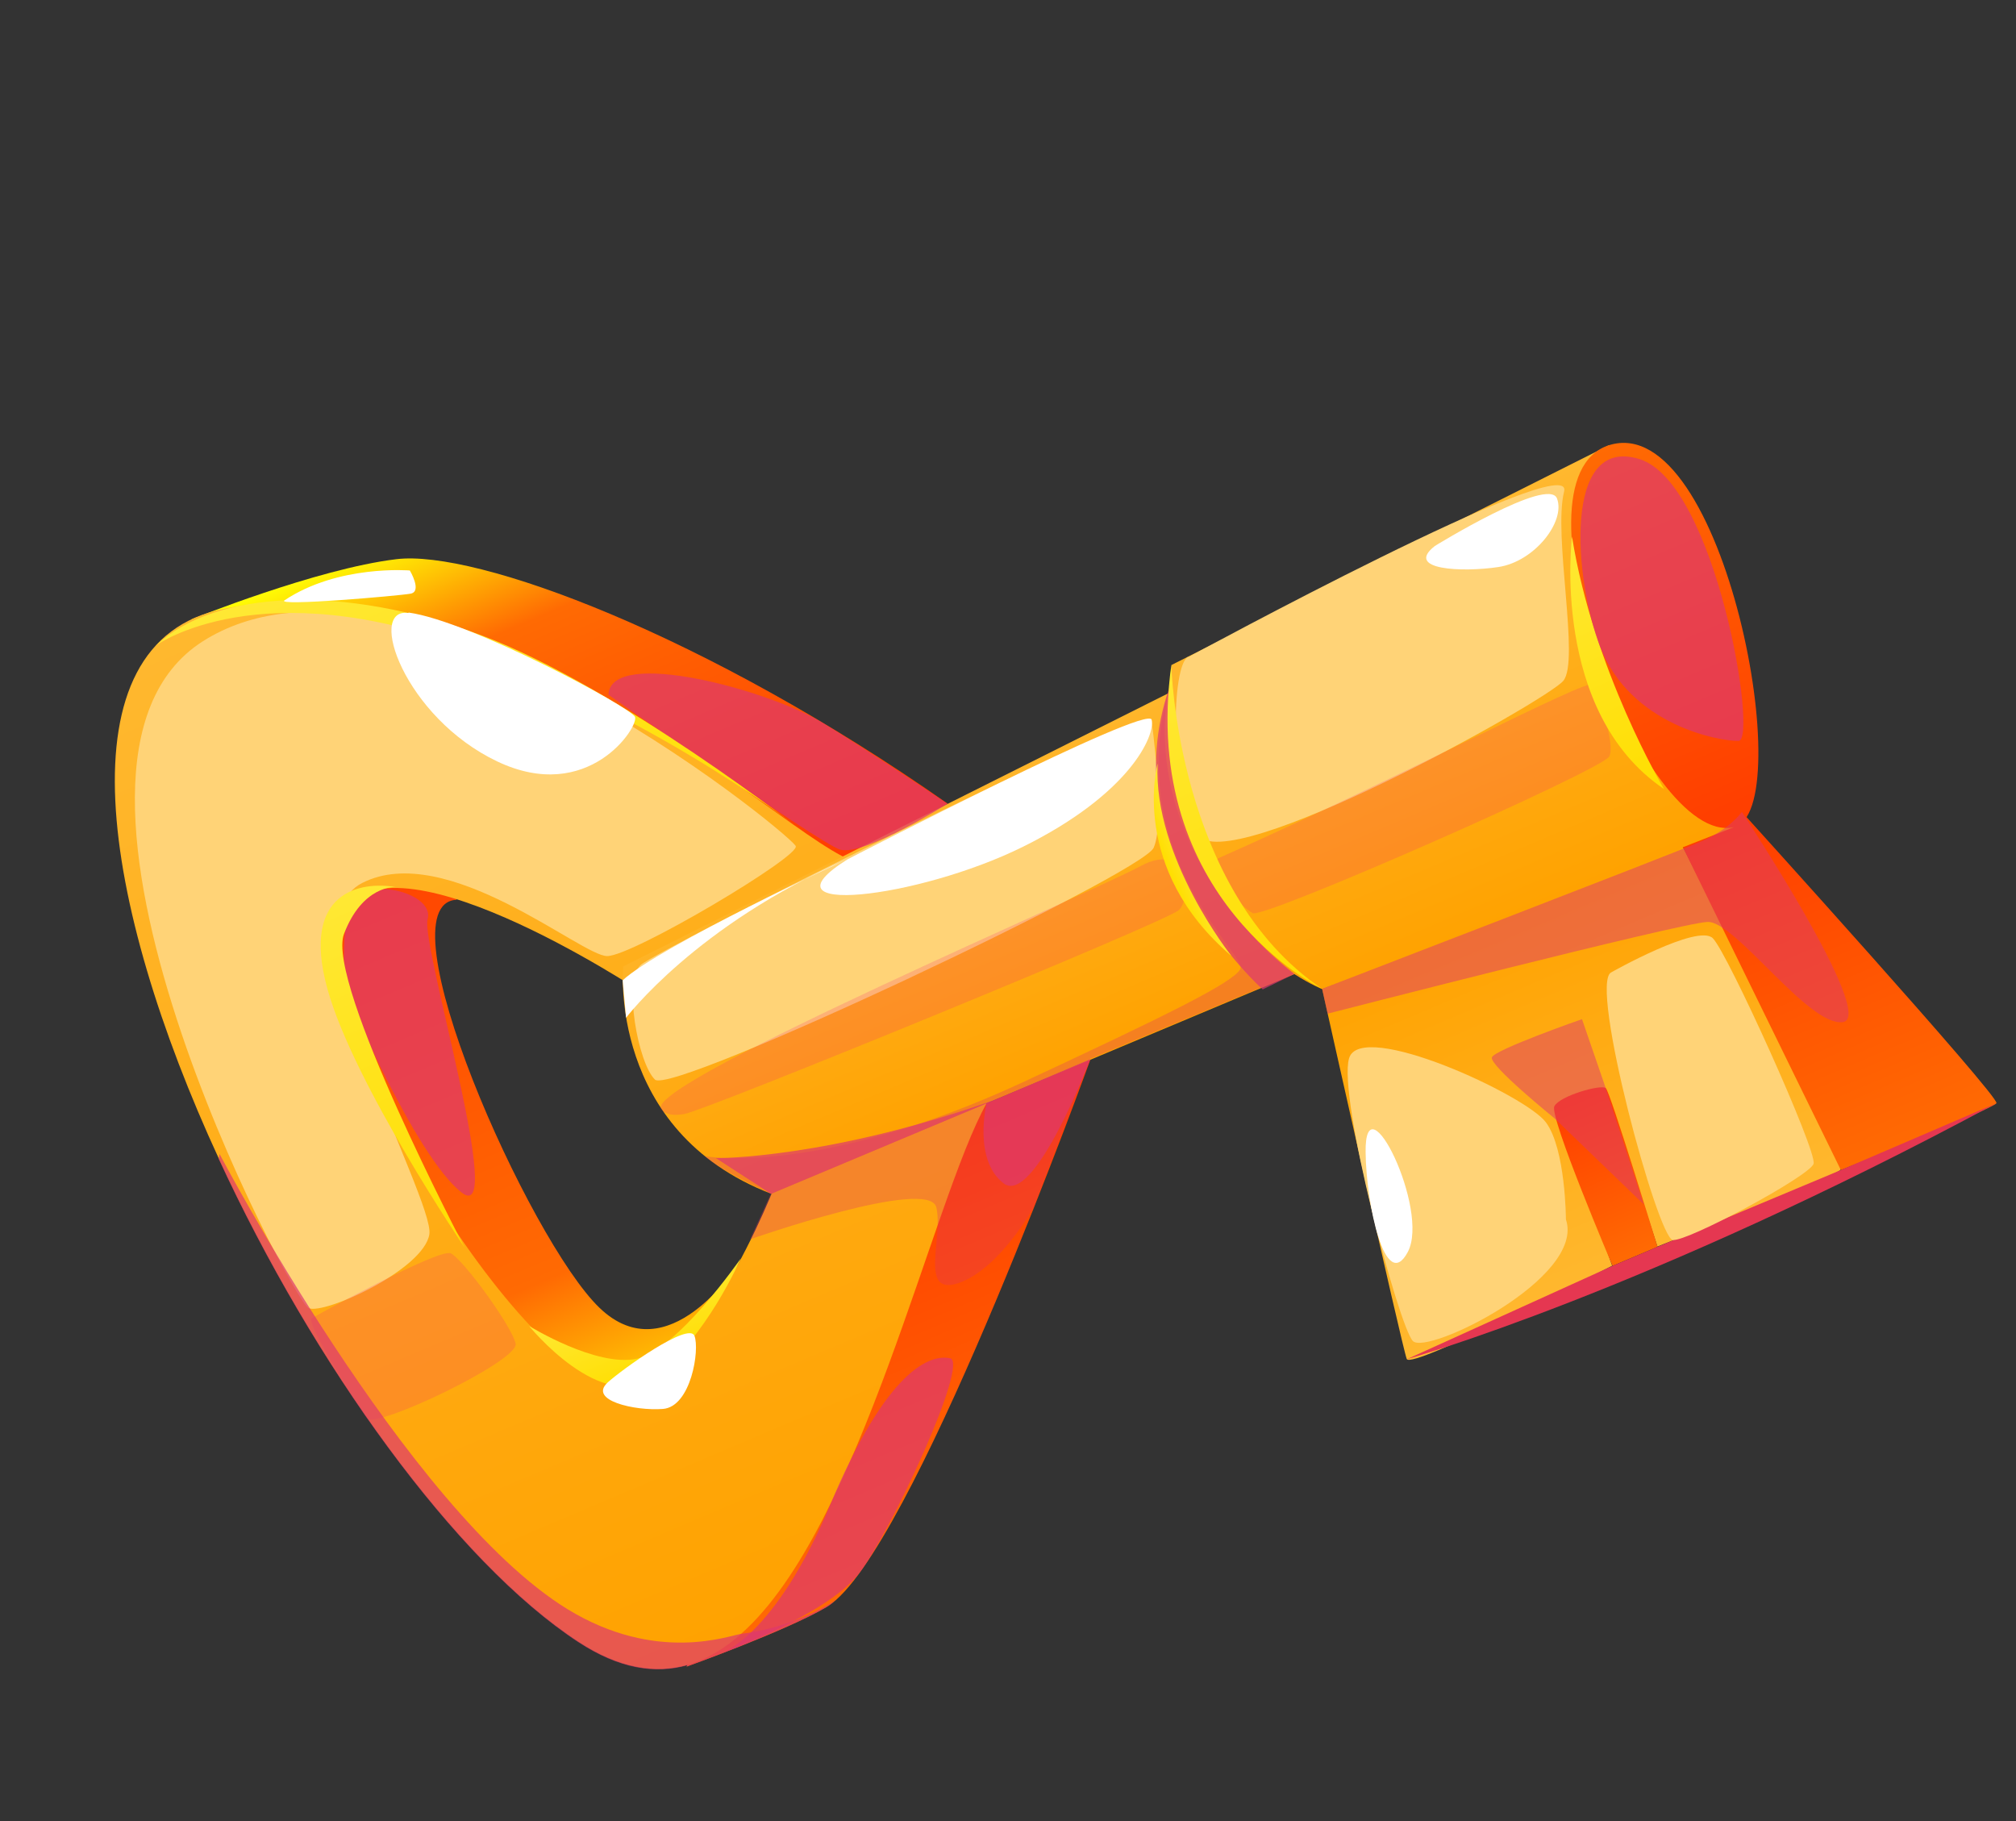
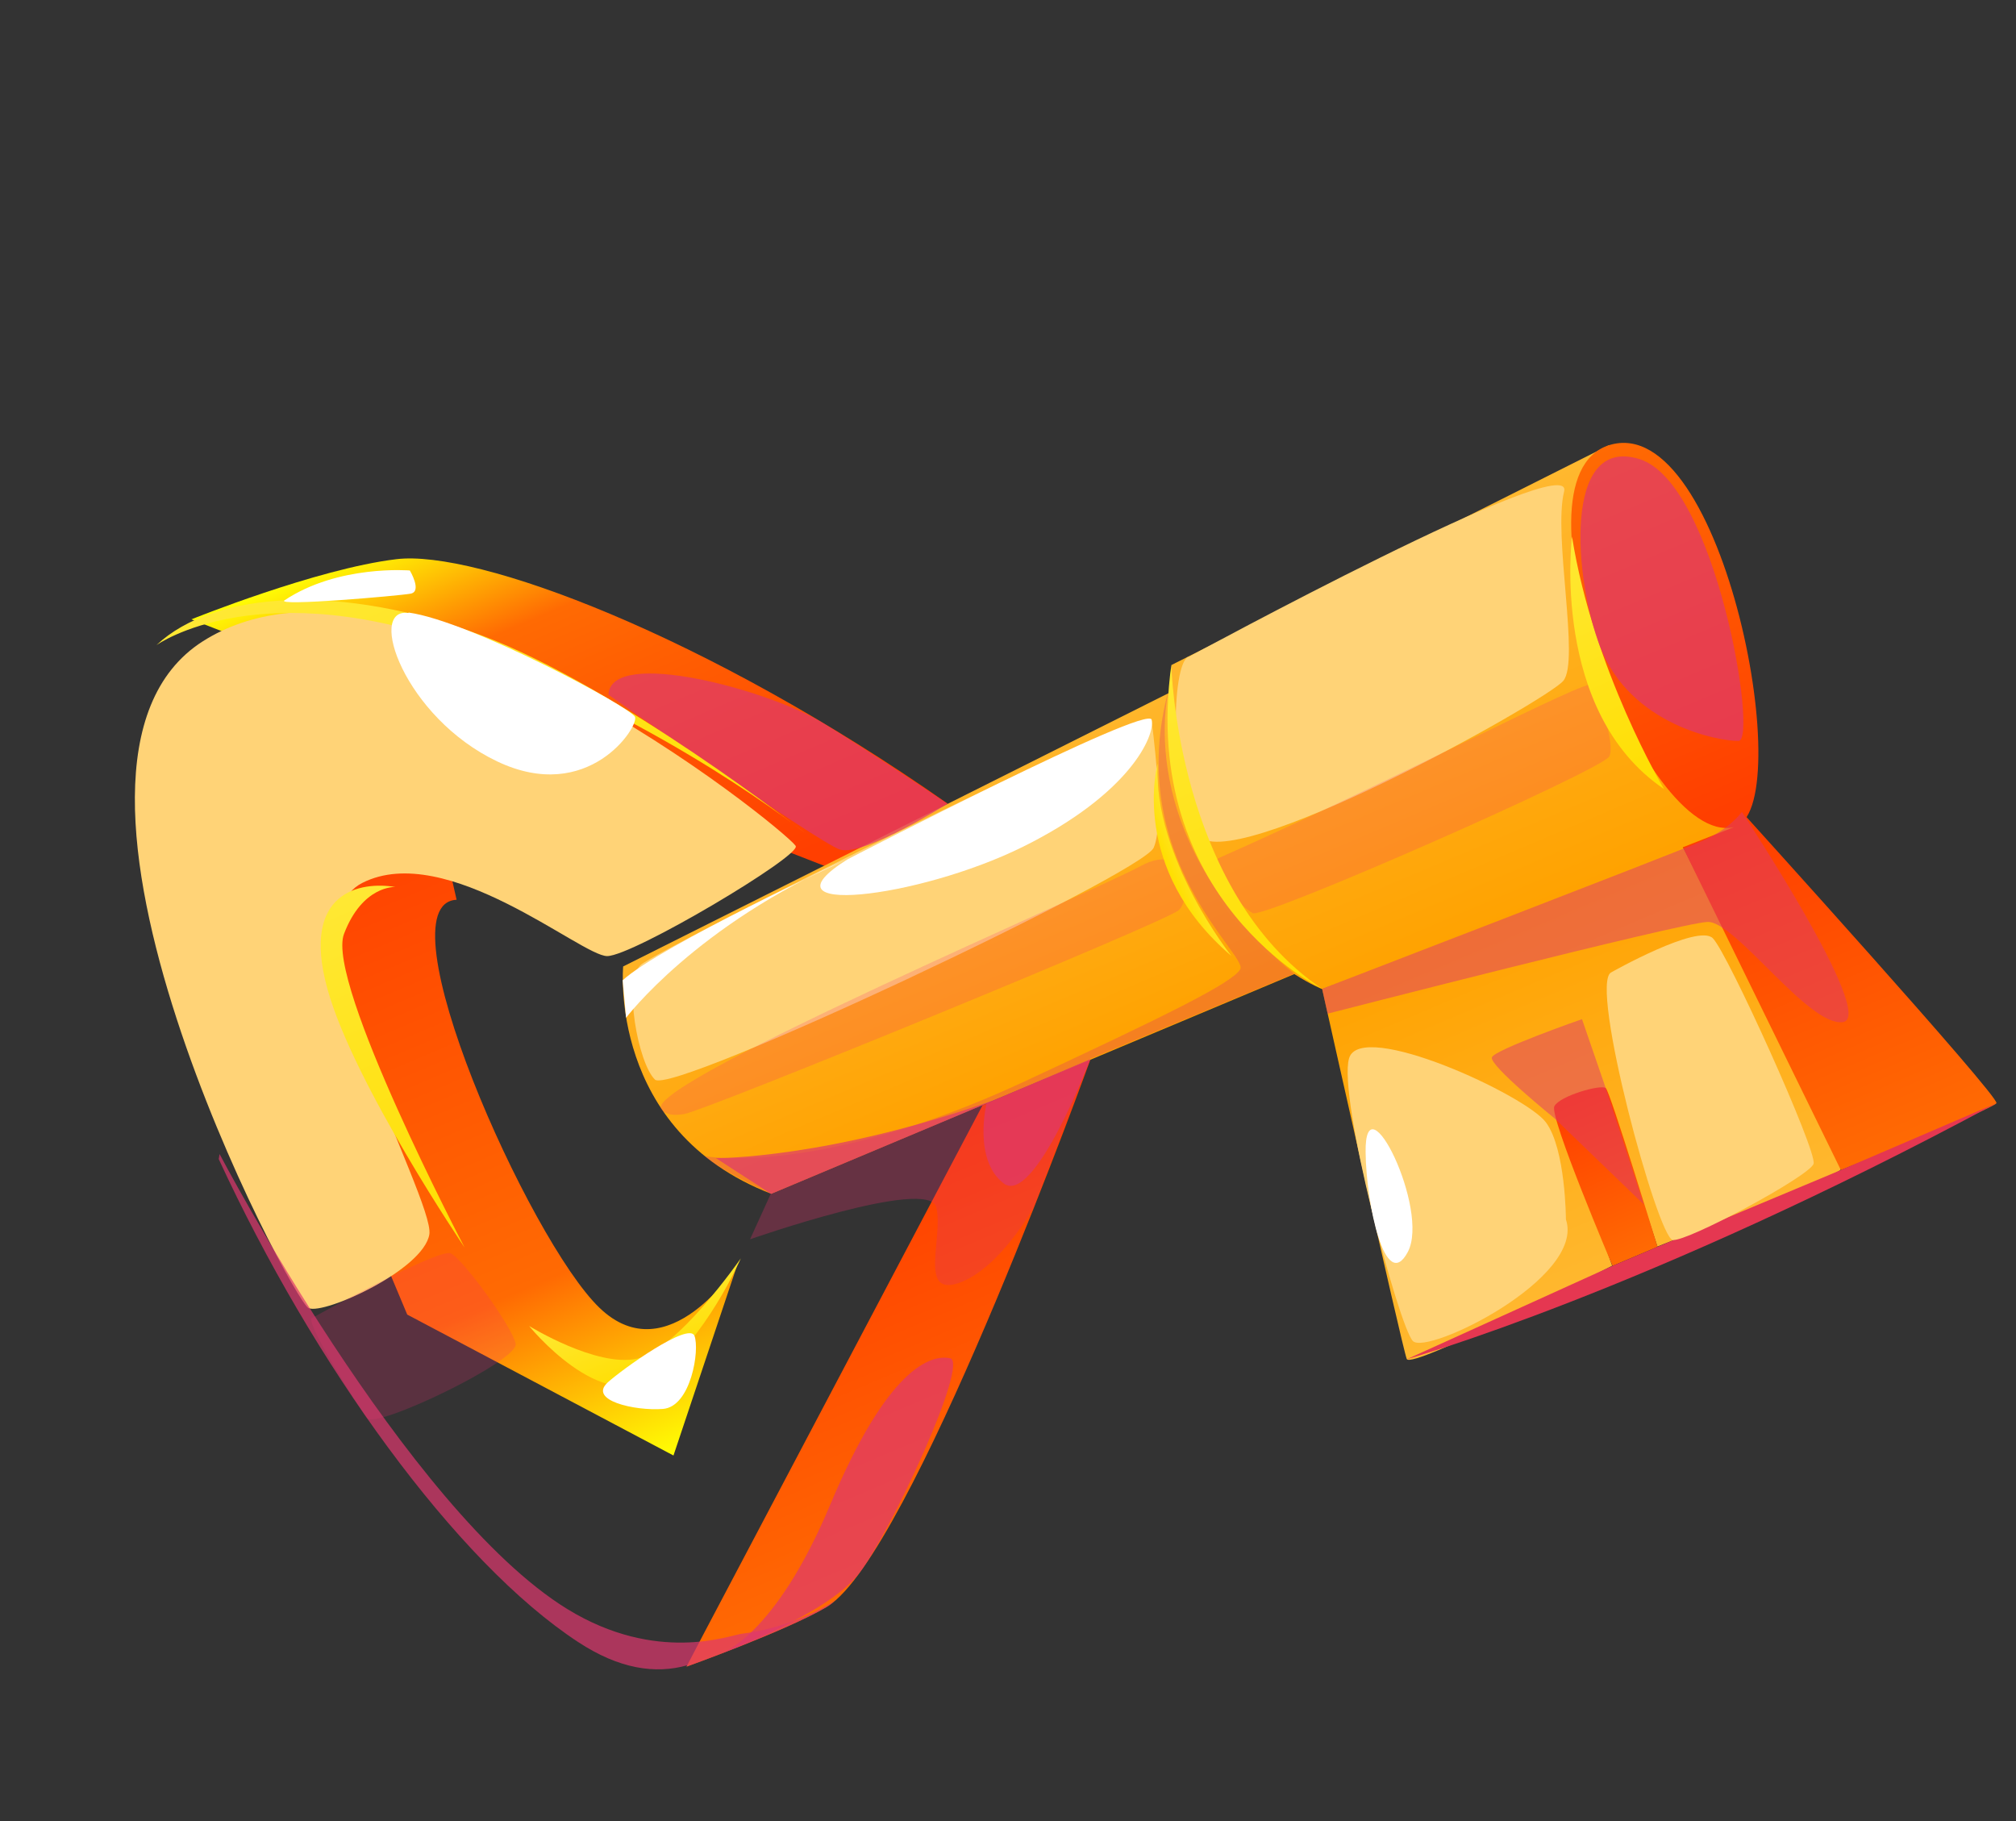
<svg xmlns="http://www.w3.org/2000/svg" width="62" height="56" viewBox="0 0 62 56" fill="none">
  <rect x="0" y="0" width="62" height="56" fill="#333333" stroke="none" />
  <path d="M33.535 32.58C33.535 32.58 28.407 46.795 25.724 49.189C25.617 49.282 25.514 49.364 25.411 49.424C24.159 50.159 21.114 51.251 21.114 51.251L21.135 51.21L21.614 50.293L30.217 33.989L33.535 32.58Z" fill="url(#paint0_linear_1128_7466)" />
  <path d="M14.042 27.669C11.673 27.788 16.275 38.151 18.441 40.221C20.553 42.247 22.671 38.906 22.671 38.906L20.712 44.759L12.524 40.425L6.306 25.592L13.379 24.751L14.042 27.669Z" fill="url(#paint1_linear_1128_7466)" />
  <path d="M5.886 19.046C5.886 19.046 9.733 17.49 12.19 17.196C14.633 16.897 21.714 19.51 29.145 24.714L25.462 26.669L5.886 19.046Z" fill="url(#paint2_linear_1128_7466)" />
-   <path d="M30.999 33.169C30.789 33.261 30.574 33.529 30.341 33.929C28.677 36.905 26.481 46.963 22.807 50.229C22.283 50.7 21.731 51.031 21.14 51.198C20.154 51.476 19.042 51.307 17.795 50.489C14.019 48.024 9.647 41.944 6.731 35.631C3.124 27.822 1.796 19.732 6.88 18.723C16.24 16.866 25.404 27.259 26.734 26.516L19.781 30.541C19.781 30.541 11.627 25.109 10.415 28.322C9.225 31.474 16.503 43.097 19.195 42.534C21.878 41.975 24.061 35.87 24.061 35.87L30.999 33.169Z" fill="url(#paint3_linear_1128_7466)" />
  <path d="M40.661 30.409C40.661 30.409 43.123 41.441 43.263 41.79C43.403 42.139 49.58 38.923 49.58 38.923C49.58 38.923 48.031 34.593 48.155 34.512C48.275 34.423 49.266 33.968 49.429 34.011C49.593 34.053 50.973 38.333 50.973 38.333C50.973 38.333 56.436 36.16 56.601 35.977C56.771 35.802 51.694 25.927 51.694 25.927L40.653 30.413L40.661 30.409Z" fill="url(#paint4_linear_1128_7466)" />
  <path d="M51.706 25.931L53.57 24.968C53.57 24.968 61.511 33.737 61.399 33.925C61.275 34.108 56.614 35.981 56.614 35.981L51.698 25.936L51.706 25.931Z" fill="url(#paint5_linear_1128_7466)" />
  <path d="M19.165 29.72C19.165 29.72 18.688 34.767 23.718 36.711L52.976 24.423L49.629 14.456L19.157 29.724L19.165 29.72Z" fill="url(#paint6_linear_1128_7466)" />
  <path d="M36.023 20.452L49.488 13.689L53.32 25.438L40.665 30.417C40.665 30.417 35.186 28.305 36.027 20.46L36.023 20.452Z" fill="url(#paint7_linear_1128_7466)" />
  <path d="M49.488 13.689C46.226 14.714 50.541 26.053 53.319 25.438C55.351 24.984 53.036 12.585 49.488 13.689Z" fill="url(#paint8_linear_1128_7466)" />
  <path d="M49.583 38.931L50.976 38.341C50.976 38.341 49.522 33.577 49.384 33.461C49.241 33.337 47.96 33.699 47.802 34.021C47.643 34.343 49.591 38.927 49.591 38.927L49.583 38.931Z" fill="url(#paint9_linear_1128_7466)" />
  <g style="mix-blend-mode:multiply" opacity="0.3">
    <path d="M21.684 35.555C21.684 35.555 25.172 36.203 31.494 33.263C35.845 31.235 37.901 30.229 38.143 29.805C38.392 29.377 34.502 26.366 35.96 21.135C35.96 21.135 34.688 25.724 39.801 29.942L33.527 32.563L31.796 37.112C31.796 37.112 30.768 38.991 29.503 39.448C28.233 39.895 29.023 38.051 28.794 37.123C28.56 36.187 23.067 38.11 23.067 38.11L23.706 36.707C23.706 36.707 22.216 36.038 21.671 35.55L21.684 35.555Z" fill="#DE2E69" />
  </g>
  <g style="mix-blend-mode:multiply" opacity="0.7">
    <path d="M18.713 21.356C18.795 19.898 23.687 21.227 25.341 22.253C26.975 23.258 29.138 24.718 29.138 24.718C29.138 24.718 26.535 26.359 25.828 26.124C25.117 25.88 18.704 21.36 18.704 21.36L18.713 21.356Z" fill="#DE376D" />
  </g>
  <g style="mix-blend-mode:multiply" opacity="0.7">
    <path d="M22.171 50.846C22.171 50.846 23.83 50.34 25.536 46.263C27.297 42.067 28.619 41.644 29.22 41.768C29.813 41.896 27.401 47.114 26.415 48.392C25.433 49.658 22.171 50.846 22.171 50.846Z" fill="#DE376D" />
  </g>
  <g style="mix-blend-mode:multiply" opacity="0.5">
    <path d="M40.83 31.172C40.83 31.172 51.643 28.389 52.512 28.351C53.373 28.318 55.626 31.589 56.68 31.43C57.73 31.263 53.569 24.968 53.569 24.968C53.569 24.968 53.212 25.49 52.32 25.875C51.428 26.261 40.66 30.408 40.66 30.408L40.826 31.164L40.83 31.172Z" fill="#DE376D" />
  </g>
  <g style="mix-blend-mode:multiply" opacity="0.5">
    <path d="M49.38 33.453L48.653 31.341C48.653 31.341 45.978 32.273 45.882 32.514C45.786 32.754 47.812 34.394 47.812 34.394L50.554 37.039L49.38 33.453Z" fill="#DE376D" />
  </g>
  <path d="M43.266 41.798C43.266 41.798 50.625 39.727 61.398 33.925L56.613 35.981L50.985 38.337L49.591 38.928L43.275 41.794L43.266 41.798Z" fill="#E53751" />
  <g style="mix-blend-mode:soft-light">
    <path d="M36.541 20.198C36.023 20.452 35.953 24.228 36.826 25.657C37.687 27.061 47.573 21.55 48.078 20.936C48.591 20.318 47.76 16.472 48.103 15.111C48.443 13.742 36.545 20.206 36.545 20.206L36.541 20.198Z" fill="#FFD377" />
  </g>
  <g style="mix-blend-mode:soft-light">
    <path d="M35.418 22.134C35.324 21.63 20.267 29.181 19.71 29.668C19.161 30.151 19.618 32.69 20.142 33.199C20.662 33.699 35.115 26.871 35.479 26.071C35.846 25.259 35.414 22.146 35.414 22.146L35.418 22.134Z" fill="#FFD377" />
  </g>
  <g style="mix-blend-mode:soft-light">
    <path d="M24.469 26.014C24.671 26.302 19.459 29.403 18.672 29.401C17.878 29.402 13.738 25.84 11.146 27.149C8.559 28.446 13.382 36.864 13.204 37.96C13.023 39.048 9.98 40.435 9.49 40.227C9 40.017 0.244 23.541 6.237 19.721C12.287 15.873 24.076 25.461 24.465 26.005L24.469 26.014Z" fill="#FFD377" />
  </g>
  <g style="mix-blend-mode:multiply" opacity="0.7">
-     <path d="M10.63 30.491C10.63 30.491 12.758 35.548 14.194 36.67C15.602 37.776 12.936 29.057 13.152 28.268C13.367 27.479 11.401 26.983 10.9 27.646C10.399 28.31 10.63 30.491 10.63 30.491Z" fill="#DE376D" />
-   </g>
+     </g>
  <g style="mix-blend-mode:multiply" opacity="0.2">
    <path d="M20.324 34.069C20.139 33.19 33.624 27.428 35.089 26.629C36.558 25.839 36.654 27.617 36.253 27.987C35.853 28.356 21.683 34.158 21.039 34.259C20.399 34.368 20.312 34.064 20.312 34.064L20.324 34.069Z" fill="#F42774" />
  </g>
  <g style="mix-blend-mode:multiply" opacity="0.2">
    <path d="M37.459 26.407C36.838 26.681 38.191 27.884 38.522 28.08C38.843 28.279 49.283 23.67 49.492 23.262C49.692 22.858 49.111 21.276 48.99 21.05C48.861 20.828 42.944 23.968 37.463 26.395L37.459 26.407Z" fill="#F42774" />
  </g>
  <g style="mix-blend-mode:multiply" opacity="0.2">
    <path d="M9.573 40.543C9.488 40.849 11.032 43.255 11.287 43.609C11.542 43.964 15.96 41.843 15.858 41.322C15.756 40.8 14.238 38.719 13.866 38.544C13.495 38.368 9.581 40.539 9.581 40.539L9.573 40.543Z" fill="#F42774" />
  </g>
  <path d="M16.288 40.785C16.288 40.785 18.334 42.047 19.581 41.784C20.829 41.52 22.782 38.698 22.782 38.698C22.782 38.698 21.717 41.167 20.101 42.345C18.493 43.519 16.276 40.78 16.276 40.78L16.288 40.785Z" fill="url(#paint10_linear_1128_7466)" />
  <path d="M14.286 38.359C14.286 38.359 10.88 33.336 10.069 30.409C9.239 27.399 11.101 27.099 12.157 27.276C12.157 27.276 11.149 27.218 10.579 28.721C10.014 30.211 14.29 38.367 14.29 38.367L14.286 38.359Z" fill="url(#paint11_linear_1128_7466)" />
  <path d="M4.822 19.832C4.822 19.832 8.017 17.545 14.423 19.947C20.605 22.265 24.783 25.635 24.783 25.635C24.783 25.635 18.985 21.1 14.816 19.541C10.545 17.939 6.611 18.151 4.814 19.836L4.822 19.832Z" fill="url(#paint12_linear_1128_7466)" />
  <path d="M12.56 18.85C11.271 18.675 12.439 22.06 15.294 23.416C18.097 24.747 19.654 22.343 19.529 22.047C19.405 21.751 14.455 19.095 12.565 18.837L12.56 18.85Z" fill="white" />
  <path d="M18.686 42.517C18.087 43.065 19.523 43.393 20.387 43.327C21.252 43.26 21.525 41.505 21.357 41.078C21.185 40.642 19.136 42.103 18.678 42.522L18.686 42.517Z" fill="white" />
  <path d="M26.067 26.425C23.241 28.195 28.198 27.655 31.465 26.037C34.739 24.414 35.529 22.631 35.418 22.134C35.308 21.637 26.067 26.425 26.067 26.425Z" fill="white" />
  <g style="mix-blend-mode:multiply" opacity="0.7">
-     <path d="M39.804 29.951L38.834 30.426C38.834 30.426 34.166 26.306 35.964 21.143C35.964 21.143 35.393 26.562 39.804 29.951Z" fill="#DE376D" />
-   </g>
+     </g>
  <path d="M36.023 20.452C36.023 20.452 36.18 27.38 40.66 30.409C40.66 30.409 35.031 27.698 36.023 20.452Z" fill="url(#paint13_linear_1128_7466)" />
  <path d="M48.346 16.502C48.346 16.502 47.669 21.891 51.175 24.264C51.175 24.264 48.999 20.608 48.346 16.502Z" fill="url(#paint14_linear_1128_7466)" />
  <g style="mix-blend-mode:soft-light">
    <path d="M48.158 37.498C48.765 39.301 43.886 41.689 43.452 41.239C43.017 40.788 41.136 33.735 41.49 32.542C41.849 31.336 46.933 33.682 47.544 34.515C48.152 35.339 48.158 37.498 48.158 37.498Z" fill="#FFD377" />
  </g>
  <g style="mix-blend-mode:soft-light">
    <path d="M49.55 29.903C48.859 30.241 50.983 38.083 51.446 38.132C51.908 38.181 55.653 36.165 55.775 35.789C55.897 35.414 53.131 29.303 52.676 28.852C52.218 28.394 49.55 29.903 49.55 29.903Z" fill="#FFD377" />
  </g>
  <g style="mix-blend-mode:multiply" opacity="0.7">
    <path d="M49.214 19.901C50.152 22.297 52.864 22.796 53.47 22.784C54.072 22.765 52.772 14.856 50.423 14.119C48.037 13.37 48.42 17.862 49.214 19.901Z" fill="#DE376D" />
  </g>
  <g style="mix-blend-mode:multiply" opacity="0.7">
    <path d="M25.725 49.189C25.617 49.282 25.514 49.364 25.411 49.424C24.16 50.159 21.115 51.251 21.115 51.251L21.136 51.21C20.15 51.489 19.038 51.319 17.791 50.502C14.015 48.036 9.643 41.957 6.727 35.644L6.753 35.488C6.753 35.488 12.497 46.434 17.444 49.479C20.198 51.169 22.438 50.288 22.803 50.242C24.148 50.073 25.165 49.545 25.72 49.201L25.725 49.189Z" fill="#DE376D" />
  </g>
-   <path d="M44.124 16.793C43.188 17.527 44.969 17.604 46.081 17.437C47.2 17.266 48.149 16.037 47.885 15.331C47.624 14.632 44.116 16.797 44.116 16.797L44.124 16.793Z" fill="white" />
  <path d="M41.998 35.434C41.965 33.095 43.986 37.204 43.295 38.501C42.604 39.797 42.013 37.027 41.998 35.434Z" fill="white" />
  <g style="mix-blend-mode:multiply" opacity="0.7">
    <path d="M30.34 33.929C30.34 33.929 29.92 35.654 30.86 36.387C31.8 37.12 33.531 32.572 33.531 32.572L30.34 33.929Z" fill="#DE376D" />
  </g>
  <g style="mix-blend-mode:multiply" opacity="0.7">
    <path d="M23.721 36.719L22.018 35.615C22.018 35.615 25.529 35.641 30.706 33.78L23.717 36.711L23.721 36.719Z" fill="#DE376D" />
  </g>
  <path d="M19.149 30.146L19.254 31.298C19.254 31.298 21.413 28.437 26.055 26.421C26.055 26.421 20.309 29.079 19.149 30.146Z" fill="white" />
  <path d="M8.75 18.461C8.466 18.651 12.262 18.323 12.627 18.256C12.992 18.19 12.604 17.543 12.604 17.543C12.604 17.543 10.402 17.357 8.75 18.461Z" fill="white" />
  <path d="M37.872 29.398C37.872 29.398 35.464 26.374 35.6 23.483C35.6 23.483 34.708 26.704 37.872 29.398Z" fill="url(#paint15_linear_1128_7466)" />
  <defs>
    <linearGradient id="paint0_linear_1128_7466" x1="29.765" y1="47.672" x2="24.915" y2="36.238" gradientUnits="userSpaceOnUse">
      <stop stop-color="#FF6A03" />
      <stop offset="0.95" stop-color="#FF3F00" />
    </linearGradient>
    <linearGradient id="paint1_linear_1128_7466" x1="19.903" y1="45.109" x2="10.815" y2="23.683" gradientUnits="userSpaceOnUse">
      <stop stop-color="#FFFF04" />
      <stop offset="0.28" stop-color="#FF6A03" />
      <stop offset="0.95" stop-color="#FF3F00" />
    </linearGradient>
    <linearGradient id="paint2_linear_1128_7466" x1="20.451" y1="28.809" x2="14.725" y2="15.309" gradientUnits="userSpaceOnUse">
      <stop offset="0.05" stop-color="#FF3F00" />
      <stop offset="0.72" stop-color="#FF6A03" />
      <stop offset="1" stop-color="#FFFF04" />
    </linearGradient>
    <linearGradient id="paint3_linear_1128_7466" x1="25.252" y1="49.486" x2="11.357" y2="16.727" gradientUnits="userSpaceOnUse">
      <stop stop-color="#FFA200" />
      <stop offset="1" stop-color="#FFB82F" />
    </linearGradient>
    <linearGradient id="paint4_linear_1128_7466" x1="50.036" y1="39.074" x2="45.494" y2="28.365" gradientUnits="userSpaceOnUse">
      <stop stop-color="#FFB82F" />
      <stop offset="1" stop-color="#FFA200" />
    </linearGradient>
    <linearGradient id="paint5_linear_1128_7466" x1="58.755" y1="35.117" x2="54.316" y2="24.653" gradientUnits="userSpaceOnUse">
      <stop stop-color="#FF6A03" />
      <stop offset="0.95" stop-color="#FF3F00" />
    </linearGradient>
    <linearGradient id="paint6_linear_1128_7466" x1="37.73" y1="30.891" x2="33.635" y2="21.236" gradientUnits="userSpaceOnUse">
      <stop stop-color="#FFA200" />
      <stop offset="1" stop-color="#FFB82F" />
    </linearGradient>
    <linearGradient id="paint7_linear_1128_7466" x1="46.628" y1="28.272" x2="41.825" y2="16.947" gradientUnits="userSpaceOnUse">
      <stop stop-color="#FFA200" />
      <stop offset="1" stop-color="#FFB82F" />
    </linearGradient>
    <linearGradient id="paint8_linear_1128_7466" x1="53.807" y1="25.236" x2="48.996" y2="13.895" gradientUnits="userSpaceOnUse">
      <stop offset="0.05" stop-color="#FF3F00" />
      <stop offset="1" stop-color="#FF6A03" />
    </linearGradient>
    <linearGradient id="paint9_linear_1128_7466" x1="50.49" y1="38.552" x2="48.405" y2="33.636" gradientUnits="userSpaceOnUse">
      <stop stop-color="#FF6A03" />
      <stop offset="0.95" stop-color="#FF3F00" />
    </linearGradient>
    <linearGradient id="paint10_linear_1128_7466" x1="20.577" y1="42.196" x2="19.415" y2="39.456" gradientUnits="userSpaceOnUse">
      <stop stop-color="#FFDE00" />
      <stop offset="1" stop-color="#FFE834" />
    </linearGradient>
    <linearGradient id="paint11_linear_1128_7466" x1="14.979" y1="38.074" x2="10.505" y2="27.525" gradientUnits="userSpaceOnUse">
      <stop stop-color="#FFDE00" />
      <stop offset="1" stop-color="#FFE834" />
    </linearGradient>
    <linearGradient id="paint12_linear_1128_7466" x1="17.366" y1="28.784" x2="12.141" y2="16.465" gradientUnits="userSpaceOnUse">
      <stop stop-color="#FFDE00" />
      <stop offset="1" stop-color="#FFE834" />
    </linearGradient>
    <linearGradient id="paint13_linear_1128_7466" x1="39.768" y1="30.793" x2="35.479" y2="20.683" gradientUnits="userSpaceOnUse">
      <stop stop-color="#FFDE00" />
      <stop offset="1" stop-color="#FFE834" />
    </linearGradient>
    <linearGradient id="paint14_linear_1128_7466" x1="50.952" y1="24.368" x2="47.729" y2="16.771" gradientUnits="userSpaceOnUse">
      <stop stop-color="#FFDE00" />
      <stop offset="1" stop-color="#FFE834" />
    </linearGradient>
    <linearGradient id="paint15_linear_1128_7466" x1="35.931" y1="26.79" x2="36.842" y2="26.403" gradientUnits="userSpaceOnUse">
      <stop stop-color="#FFDE00" />
      <stop offset="1" stop-color="#FFE834" />
    </linearGradient>
  </defs>
</svg>